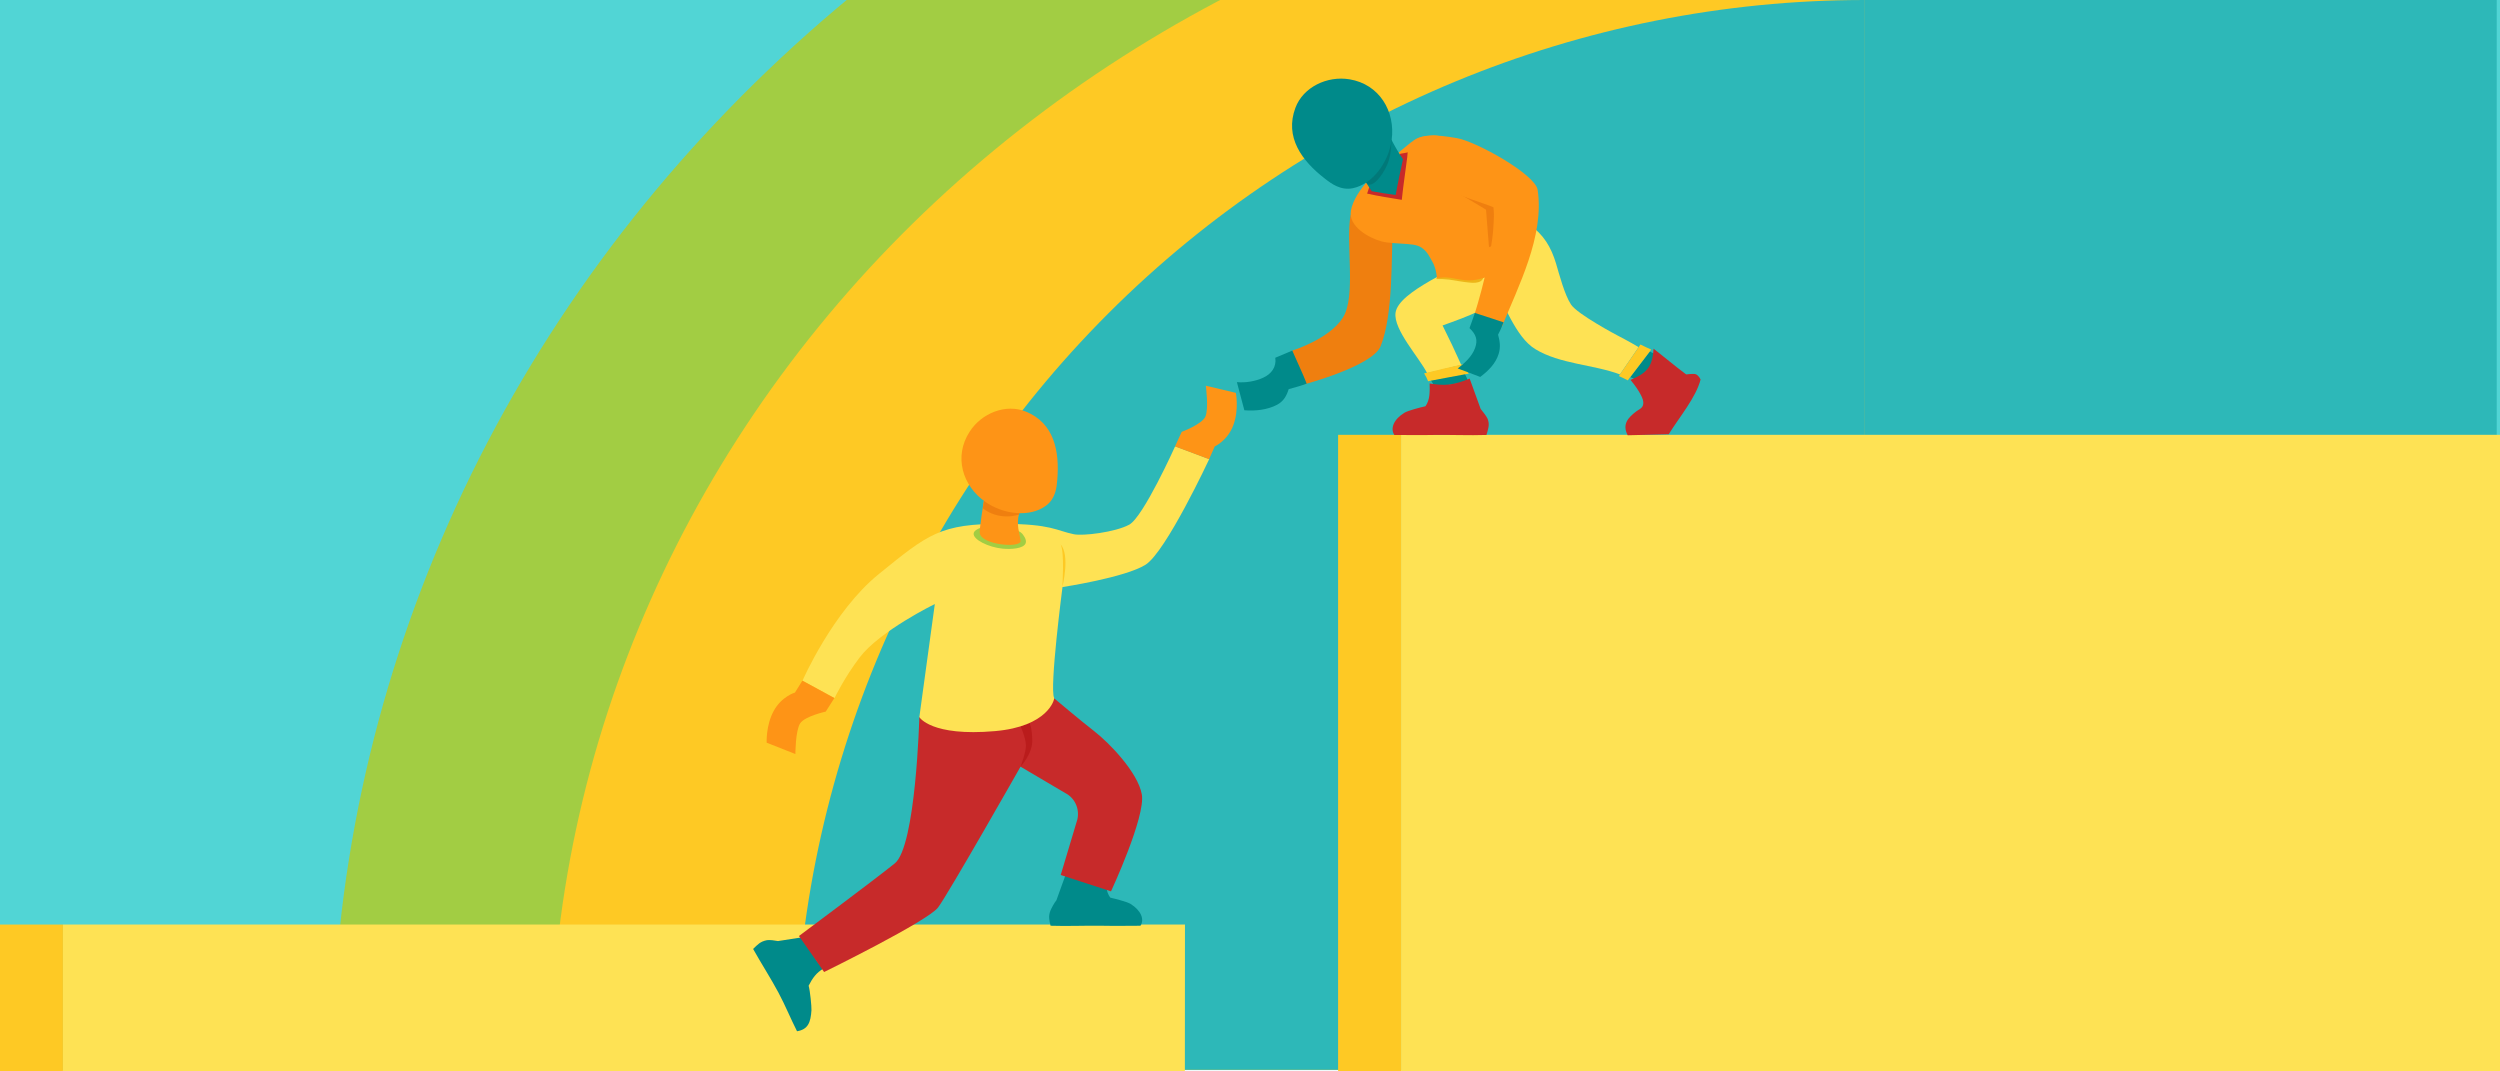
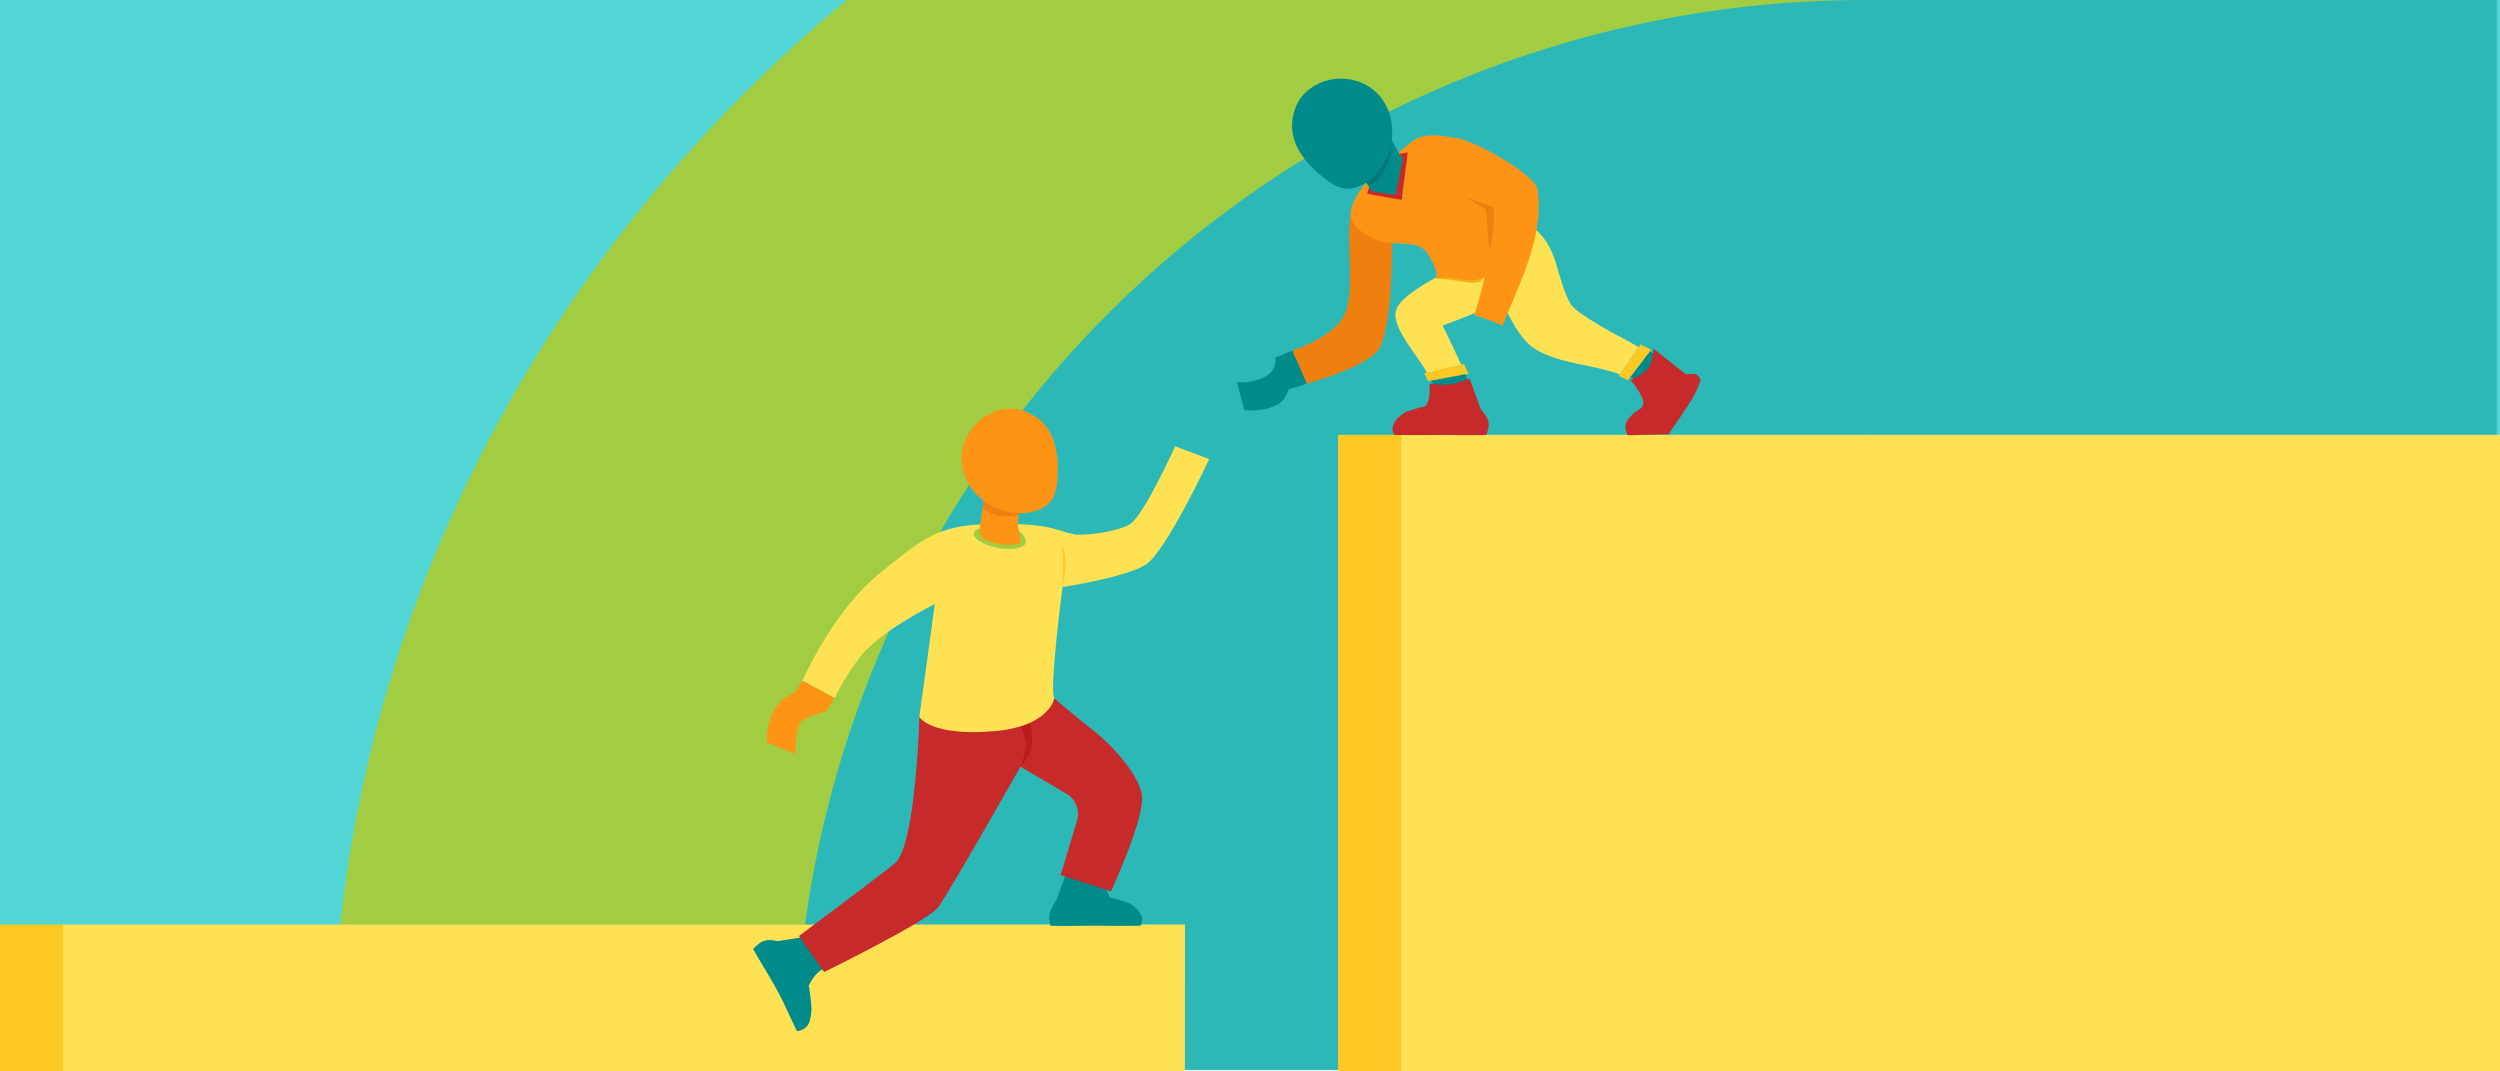
<svg xmlns="http://www.w3.org/2000/svg" version="1.1" id="Layer_1" x="0px" y="0px" viewBox="0 0 1680 720" style="enable-background:new 0 0 1680 720;" xml:space="preserve">
  <style type="text/css">
	.st0{fill:#51D5D5;}
	.st1{fill:#A2CD43;}
	.st2{fill:#FEC924;}
	.st3{fill:#2DB8B8;}
	.st4{fill:#FEE254;}
	.st5{fill:#EF7F0F;}
	.st6{fill:#008A8A;}
	.st7{fill:#C72A2A;}
	.st8{fill:#EDB518;}
	.st9{fill:#FE9416;}
	.st10{fill:#017979;}
	.st11{fill:#BA1C1C;}
</style>
  <g>
    <rect class="st0" width="1680" height="719.1" />
    <path class="st1" d="M1253.2,718.9V-243c-273,0-535.2,101.4-728.3,281.8S223.3,463.9,223.3,718.9H1253.2z" />
-     <path class="st2" d="M1253.2,718.9v-825c-234.2,0-459,87-624.6,241.7S370,500.2,370,718.9H1253.2z" />
    <rect x="1253.2" class="st3" width="424.6" height="719.1" />
    <path class="st3" d="M1253.2,718.9V0c-190.6,0-373.6,75.8-508.4,210.6S534.3,528.3,534.3,718.9H1253.2z" />
    <path class="st4" d="M1680,292.2H941.5v472.5H1680V292.2z" />
    <path class="st2" d="M941.5,292.2h-42.3v472.5h42.3V292.2z" />
    <path class="st4" d="M796.3,621.3h-754v143.4h753.9L796.3,621.3L796.3,621.3z" />
    <path class="st2" d="M42.3,621.3H0v143.4h42.3V621.3z" />
    <path class="st5" d="M907.6,144.4c-3.4,19.5,3.9,54.7-5.2,69.1c-9.1,14.4-34,22.1-34,22.1l8,22.7c0,0,46-12.2,51.4-25.7   c8.5-21.3,7.1-58.6,8.2-82.9C926.9,145.6,916.1,149.1,907.6,144.4z" />
    <path class="st6" d="M868.4,235.6c-3.8,1.6-7.6,3.2-11.4,4.8c0.9,6.2-2.6,10.9-8.1,13.4c-5.5,2.5-11.7,3.5-17.7,3   c1.7,6.2,3.3,12.6,5,18.9c7.4,0.6,15.6-0.3,22-3.7c4.5-2.4,6.4-6.1,7.8-10.5c3.9-1.1,8.3-2.2,12.1-3.7   C875.2,250.4,871.6,243,868.4,235.6z" />
    <path class="st4" d="M994.2,208.8c7.4-3.8,12.2-8.4,17.8-14.1c-6.6-8.1-13.1-15.4-20.2-23.5c-10.8,8.7-52.1,24.3-54,39   c-1.5,11.3,15.8,29.9,21.2,40.5c8.1-1.6,15.1-3.8,23-5.4c-4.1-9.2-8.1-17.6-12.6-26.6C977.5,215.8,986.8,212.5,994.2,208.8z" />
    <path class="st6" d="M964.4,260.4c7.5-1.5,14.9-2.8,22.4-4c-0.5-1.3-1.9-4-2.4-5.2c-7.7,1.2-15.3,2.7-22.9,4.2   C962.2,256.6,963.7,259.2,964.4,260.4z" />
    <path class="st2" d="M983.9,244.7c-2.2,0.4,0.8-0.2-2.7,0.5s-18.2,4.2-21.7,5.1c-3.5,0.9-0.4,0.1-2.5,0.6c1.1,1.7,2,3.5,2.7,5.3   c2.2-0.5-0.6,0.1,2.9-0.6c3.5-0.7,17.9-3.4,21.4-4c3.6-0.6,0.8-0.1,3-0.5C985.9,249.1,984.8,246.9,983.9,244.7z" />
    <path class="st7" d="M960.7,257.7c4.3,0.7,8.6,1.2,13,0.7c4.8-0.6,9.5-2.1,13.9-4c2.5,6.8,4.9,13.6,7.4,20.4   c1.3,1.5,4.1,5.2,4.7,6.7c1.6,3.9,0.2,7.3-0.8,10.8c-11.4,0.4-25.1-0.2-35.5,0c-10.5,0.2-16.7,0-26.4,0c-2.9-4.4-0.4-10.6,6.9-15   c2.4-1.4,10.4-3.5,14-4.3C961.1,268.6,960.8,262.8,960.7,257.7z" />
    <path class="st8" d="M964.9,187.5c2.5-0.1,6.7,0.1,8.9,0.4c4.9,0.7,9.2,1.6,13.7,2c2.8,0.3,5.5,0.3,7.6-1c1.6-1.1,1.6-2.3,2.2-3.5   c0.5-1.2,0.6-1.8,1.1-2.9c-11.2-1.9-21.1-1.6-31.4,3.6C966.2,186.5,965.5,187.1,964.9,187.5z" />
    <path class="st6" d="M1108.7,236.2c-1.3,1.7,1.3-1.6-0.9,1.2c-2.2,2.9-9.1,11.9-12.2,16c1.5,0.8,3.3,1.2,4.7,2.4   c7.3-2.3,11.3-10.4,14.5-16.9C1112.7,238,1110.5,237.3,1108.7,236.2z" />
    <path class="st4" d="M1100.8,233.8c1.4-2.1,0.4-0.5,0.4-0.5c-6.3-3.8-14.5-8-14.5-8s-26.7-14.1-31-20.7c-4.3-6.5-7.9-20.3-10-27.4   c-3.4-11.3-8.4-19.6-18.2-26.5c-12.5,7.3-25,14.7-37.7,21.8c4.9,7,7.2,11.8,12.7,19.3c8.8,11.8,15.6,34.5,29.2,42.8   c16.5,10.1,39,10.3,56.9,17c1-1.5-1,1.4,0.7-1C1090.9,248.2,1099.4,235.9,1100.8,233.8z" />
    <path class="st2" d="M1102.4,231.5c-0.5,0.8-0.5,0.7-1.1,1.6c-0.6,0.9,1.2-1.7-0.4,0.6s-10,14.5-11.6,16.9c-1.6,2.3,0-0.1-0.5,0.8   c-0.6,0.8-0.4,0.6-0.9,1.3c2,0.9,4.1,1.9,6,2.9c0.6-0.8,0.7-0.9,1.3-1.8c0.7-0.9-1,1.3,0.7-0.9s10.2-13.4,11.9-15.6   c1.7-2.2,0.1-0.2,0.8-1c0.6-0.8,0.5-0.7,1-1.4C1107.2,233.9,1104.8,232.7,1102.4,231.5z" />
    <path class="st7" d="M1139.6,251.5c-1.3-0.6-5.9,0.1-6.5,0.1c-7.9-5.9-14.2-11.3-21.9-17.3c-0.3,4.7-1,9.8-4,13.5   c-3,3.8-7.3,5.6-11.5,7.5c3,3.5,8.4,11,8.6,14.9c0.3,3.9-2.6,4.7-4.4,6c-6,4.5-9.9,8.9-6.1,16.3c9.2-0.3,18.3-0.4,27.6-0.7   c6.9-11.2,18.4-24.8,21.4-36.8C1142.8,255.1,1141.7,252.4,1139.6,251.5z" />
    <path class="st9" d="M958.4,169.2c-3.7-4.2-6.9-4.7-12.4-5.2c-4.8-0.4-13.2-0.6-17.3-1.7c-8.8-2.3-22.8-10.2-20.9-20.8   c2.5-13.6,19.2-28.9,29.9-37.3C951.4,93.5,950,92,963.7,91c20.4,0.7,54,36.4,61.1,59.7c-4.9,4.9-12.3,8.7-18.3,13.1   c4.1,4.5,8.3,9,12.4,13.6c-9.1,4.2-19.1,9.7-29,10.9c-6.5,0.8-13.4-1.9-19.1-1.9c-3.1,0.1-2.8,0.3-5.3,0.5c0.1-0.3,0-0.7,0-1   c-0.3-3.1-1-5.8-2.2-8.6C963.3,177.4,960.3,171.3,958.4,169.2z" />
    <path class="st7" d="M941.1,103.3c1.7-0.2,3.3-0.6,5-0.9c-1.3,10.6-3,21.2-4.1,31.9c-7.8-1.2-15.6-2.5-23.3-4.2   c0.5-1.4,1-2.8,1.4-4.2C927,118.3,934.2,110.9,941.1,103.3z" />
    <path class="st6" d="M935,93.8c2.4,4.6,4.9,9,7.8,13.2c-1.7,8-3.5,16-4.9,24c-5.4-0.7-10.8-1.5-16.1-2.5c-3-4.4-5.7-9-8.4-13.6   C920.6,107.8,927.8,100.7,935,93.8z" />
    <path class="st10" d="M919.7,124.1c5.1,0.6,11.1-9.6,13-14.6c2.6-6.8,2.3-15.7,2.3-15.7l-17.6,27.8   C917.5,121.6,918.7,124,919.7,124.1z" />
    <path class="st5" d="M956.1,115.5c14,8.7,28.4,16.8,42.5,25.4c0.7,8.4,1.4,16.8,2,25.2c1-0.4,1.9-0.8,2.9-1.2   c0.3-9.7,0.5-19.4,0.7-29.1C988.3,128.7,972.1,122.4,956.1,115.5z" />
    <path class="st9" d="M946.9,99.1c-8.4,21.9,44.7,34.9,56.7,40.2c2.8,23.8-12.9,72.5-12.9,72.5s15.9,4.7,18.7,7.5   c10.6-26.4,28.6-60.5,23.9-91.7c-1.6-10.5-41.6-32.7-54.4-34.8C966,90.6,950.9,88.6,946.9,99.1z" />
    <path class="st6" d="M870.5,72.5c-7.3,19.6,4.2,35.5,19.9,47.6c4.2,3.3,10.5,8,18.6,6.4c13.4-2.7,24.1-17.3,26.2-32.5   c2.6-19.2-8.3-37.4-28.3-40.7C891.9,50.8,875.7,58.5,870.5,72.5z" />
-     <path class="st6" d="M991.1,210.3c-1.1,3.4-2.4,6.8-3.6,10.2c4.3,4.1,5.8,7.8,3.7,13.5c-2.1,5.6-6.8,9.9-11.6,13.6   c5,1.8,10,3.8,15.1,5.7c5.5-4.1,10.4-9,12.4-15.5c1.4-4.5,0.8-8.6-0.4-12.9c1.7-3.1,3.7-8.3,3.7-8.3S997.8,212.4,991.1,210.3z" />
    <path class="st6" d="M743.3,588.3c-4.2,0.7-8.4,1.2-12.6,0.7c-4.7-0.6-9.3-2-13.6-3.9c-2.5,6.6-4.7,13.2-7.2,19.9   c-1.3,1.5-3.4,5.4-4,6.9c-1.5,3.8-0.8,6.7,0.1,10.2c11.1,0.4,24.5-0.2,34.6,0c10.2,0.2,16.3,0,25.8,0c2.8-4.3,0.4-10.3-6.7-14.7   c-2.3-1.4-10.2-3.4-13.6-4.2C742.9,598.9,743.2,593.3,743.3,588.3z" />
    <path class="st6" d="M553.4,650.9c-2.6-3.4-4.2-3.8-5.9-7.9c-1.9-4.5-2.8-9.2-3.5-13.9c-7.1,1.1-14.1,2.2-21.2,3.3   c-2-0.4-5.6-0.9-7.4-0.6c-4.6,0.9-6.3,3-9.3,5.9c5.3,9.5,12.1,20.1,17,29.3s7.9,16.9,12.5,26c7.5-1.2,9.2-6.1,9.7-14.2   c0.1-2.6-0.9-12.9-1.9-16.4C546,657.3,548.7,653.5,553.4,650.9z" />
    <path class="st7" d="M617.8,481.9c0,0-2.3,86.8-16.5,98.3C587,591.7,536.9,629,536.9,629l16.9,24.2c0,0,69.7-34.2,76.6-43.4   c6.9-9.2,55.4-94.6,55.4-94.6l30,17.7c6.5,3.3,9.8,10.6,8.2,17.7L712.8,588l33.8,11c0,0,23.4-50.3,20.7-65.2   c-2.7-15-22.3-34.9-31.7-42.2c-9.4-7.3-27.3-22.4-27.3-22.4L617.8,481.9z" />
    <path class="st11" d="M685.8,515.2c0,0,8.2-8.6,7.9-18s-1.9-11.3-1.9-11.3l-6,2.2c0,0,3.4,7.3,3.6,12.6   C689.7,505,685.8,515.2,685.8,515.2z" />
    <path class="st4" d="M590.4,385.9c33.4-27.1,41.4-34,83.5-33.9c32.8,0.1,35.9,4.6,47.7,7c6,1.3,27.7-1.3,37.2-6.4   s30.9-52.7,30.9-52.7l22.9,8.6c0,0-29.1,62.4-42.8,71s-55.8,15-55.8,15s-8.9,68.3-5.6,74.5c0.3,1.2-4.3,19.2-39.7,22.3   c-43.1,3.8-50.9-9.4-50.9-9.4l10.4-76c0,0-37,18.1-50.5,35.9c-10.1,13.2-16.9,27.3-16.9,27.3l-21.5-11.7   C539.2,457.5,559.6,410.9,590.4,385.9z" />
    <path class="st1" d="M689.3,364.9c-1.3,4-10.5,4.3-15.5,3.8c-9.5-0.9-20-6.1-19.5-10.2c0.2-1.9,2.6-3,4.7-3.9   c4.6-2.2,8.9-1.4,17.3,0.1c7.5,1.4,9.4,2.6,10.7,4C687.3,359.2,690.1,362.3,689.3,364.9z" />
    <path class="st9" d="M661.1,336.5c0,0-3.1,19.9-2.7,21.5c0.4,8.2,27.9,10.6,27.4,5.5c-0.5-5.3-3.1-10.3-0.9-18.7L661.1,336.5z" />
    <path class="st5" d="M661.5,335.3c-0.4,2.1-0.7,4.2-1.1,6.3c2,1.5,6.3,4.4,12.6,5.2c5.2,0.7,9.5-0.3,11.8-1   c0.4-1.6,0.8-3.2,1.2-4.8L661.5,335.3z" />
-     <path class="st9" d="M789.6,300l22.9,8.6l3.8-8.6c0,0,8.6-3.8,12.5-14.3c3.9-10.4,1.7-21.7,1.7-21.7l-20.2-4.8   c0,0,2.1,15.4-0.3,20.8c-2.4,5.2-15.9,10.2-15.9,10.2L789.6,300z" />
    <path class="st9" d="M689.4,276.6c18.9,7.7,22.7,26.4,21.1,45.7c-0.4,5.2-1.1,12.8-7.7,17.6c-10.8,7.9-28.4,5.9-40.6-2.6   c-15.5-10.8-21.4-30.6-10.6-47.2C659.6,277.6,675.9,271.1,689.4,276.6z" />
    <path class="st9" d="M560.7,469.1l-21.5-11.7l-5,8c0,0-9,2.6-14.3,12.4s-4.7,21.3-4.7,21.3l19.3,7.6c0,0,0-15.6,3.2-20.6   c3.1-4.8,17.2-7.9,17.2-7.9L560.7,469.1z" />
    <path class="st2" d="M713.9,394.6c0,0,5.4-21.6-1.2-28.8C715.5,370.6,713.9,394.6,713.9,394.6z" />
  </g>
</svg>